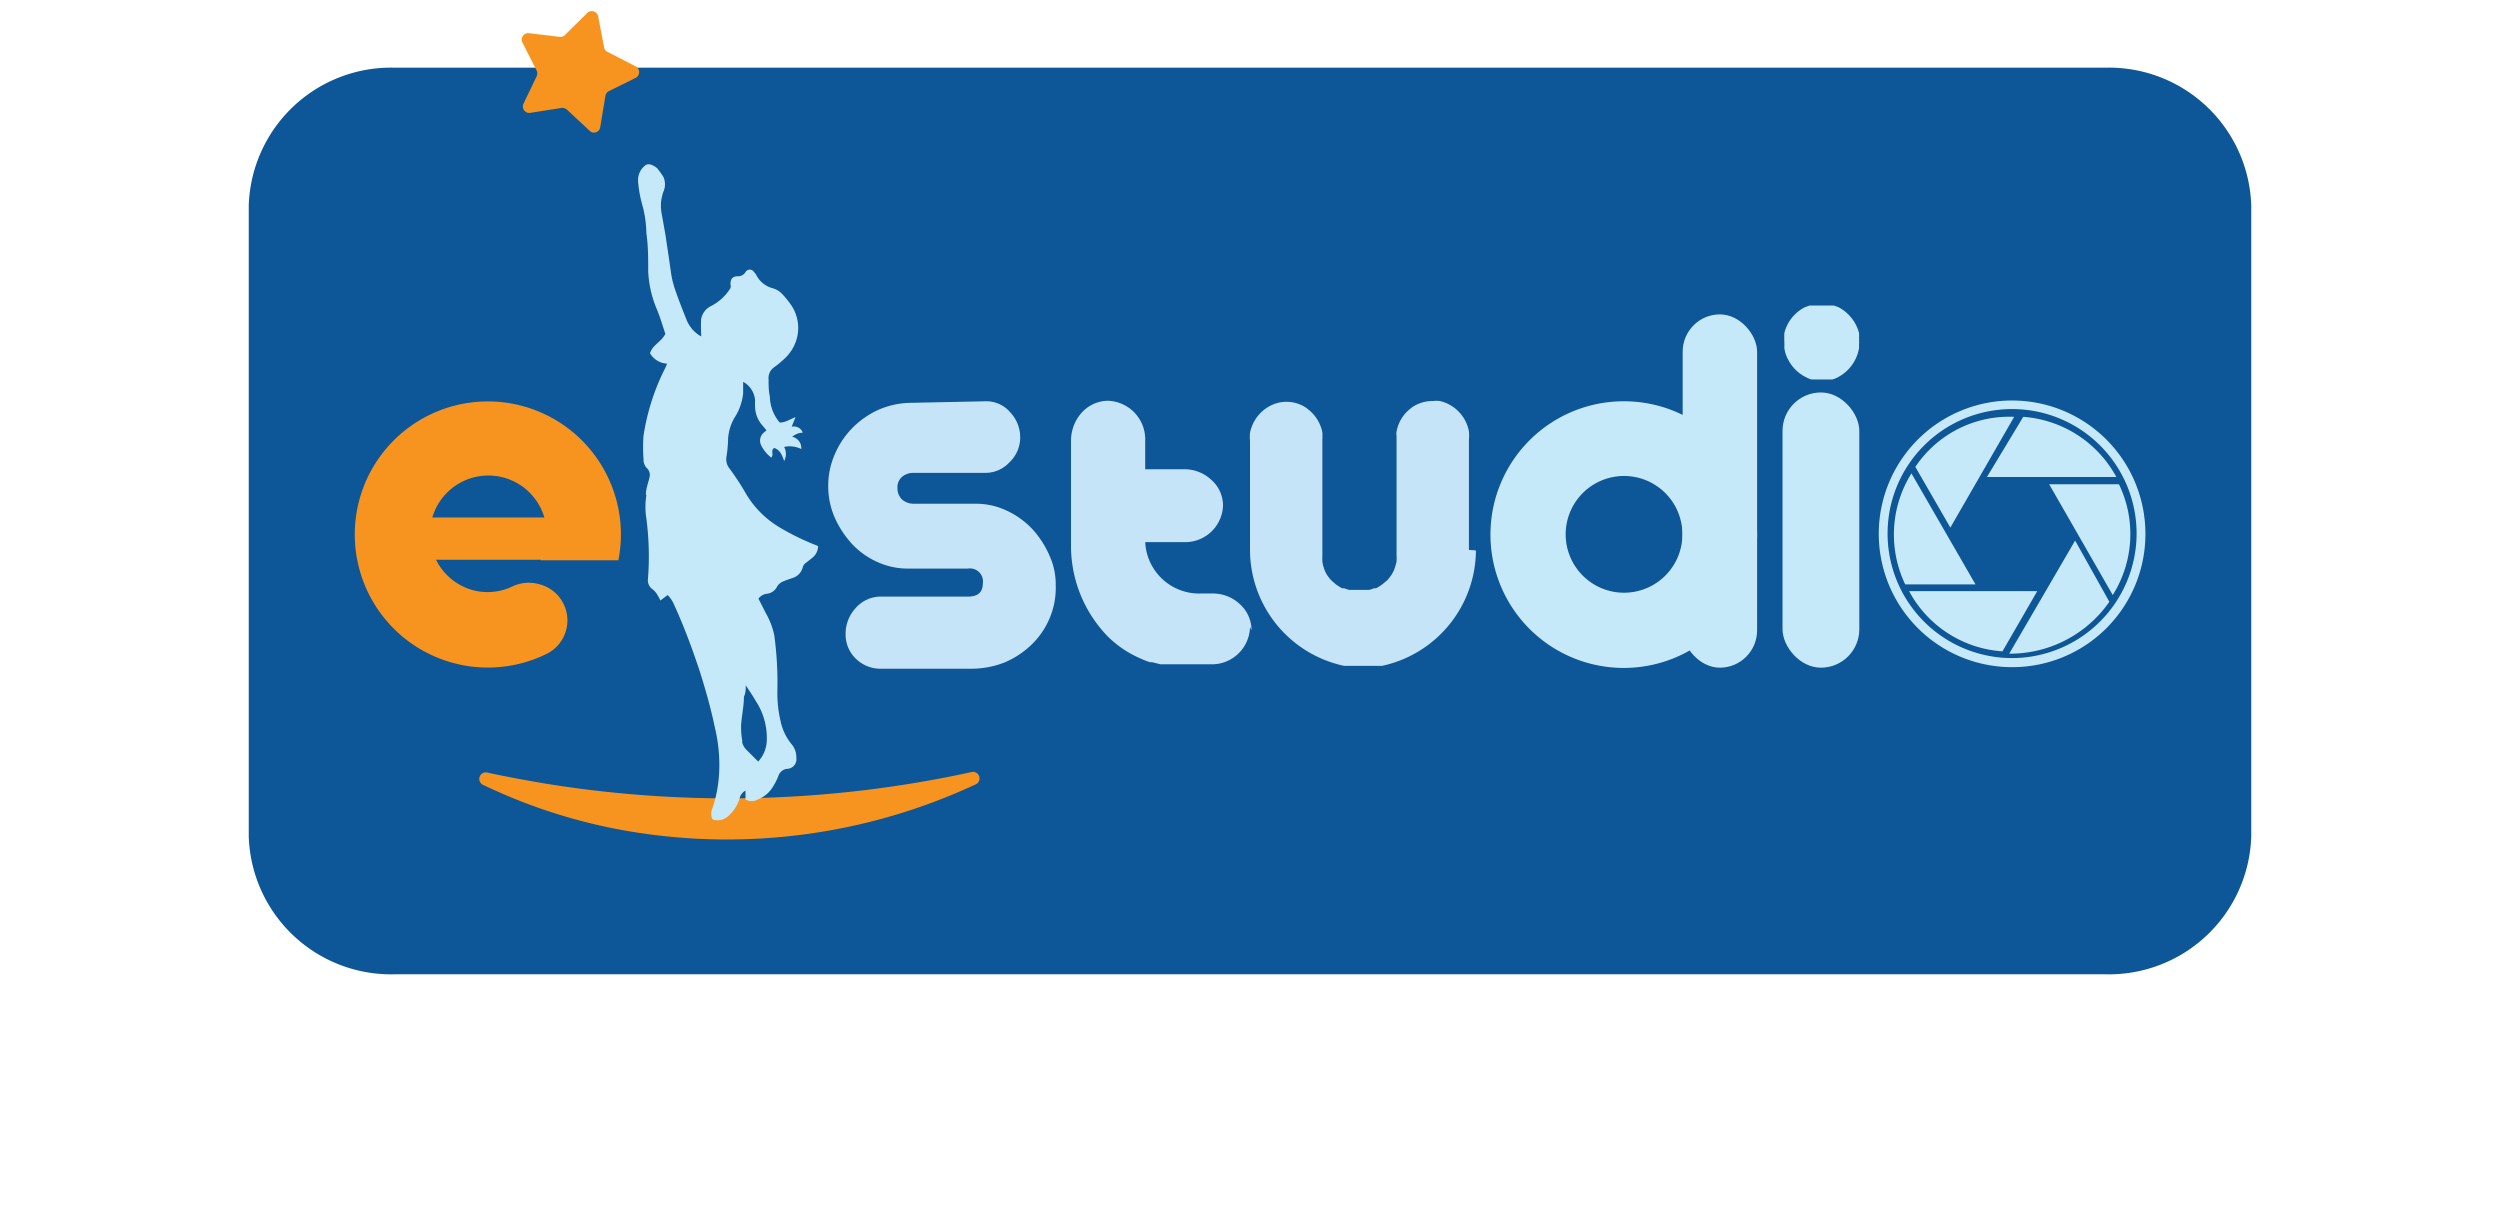
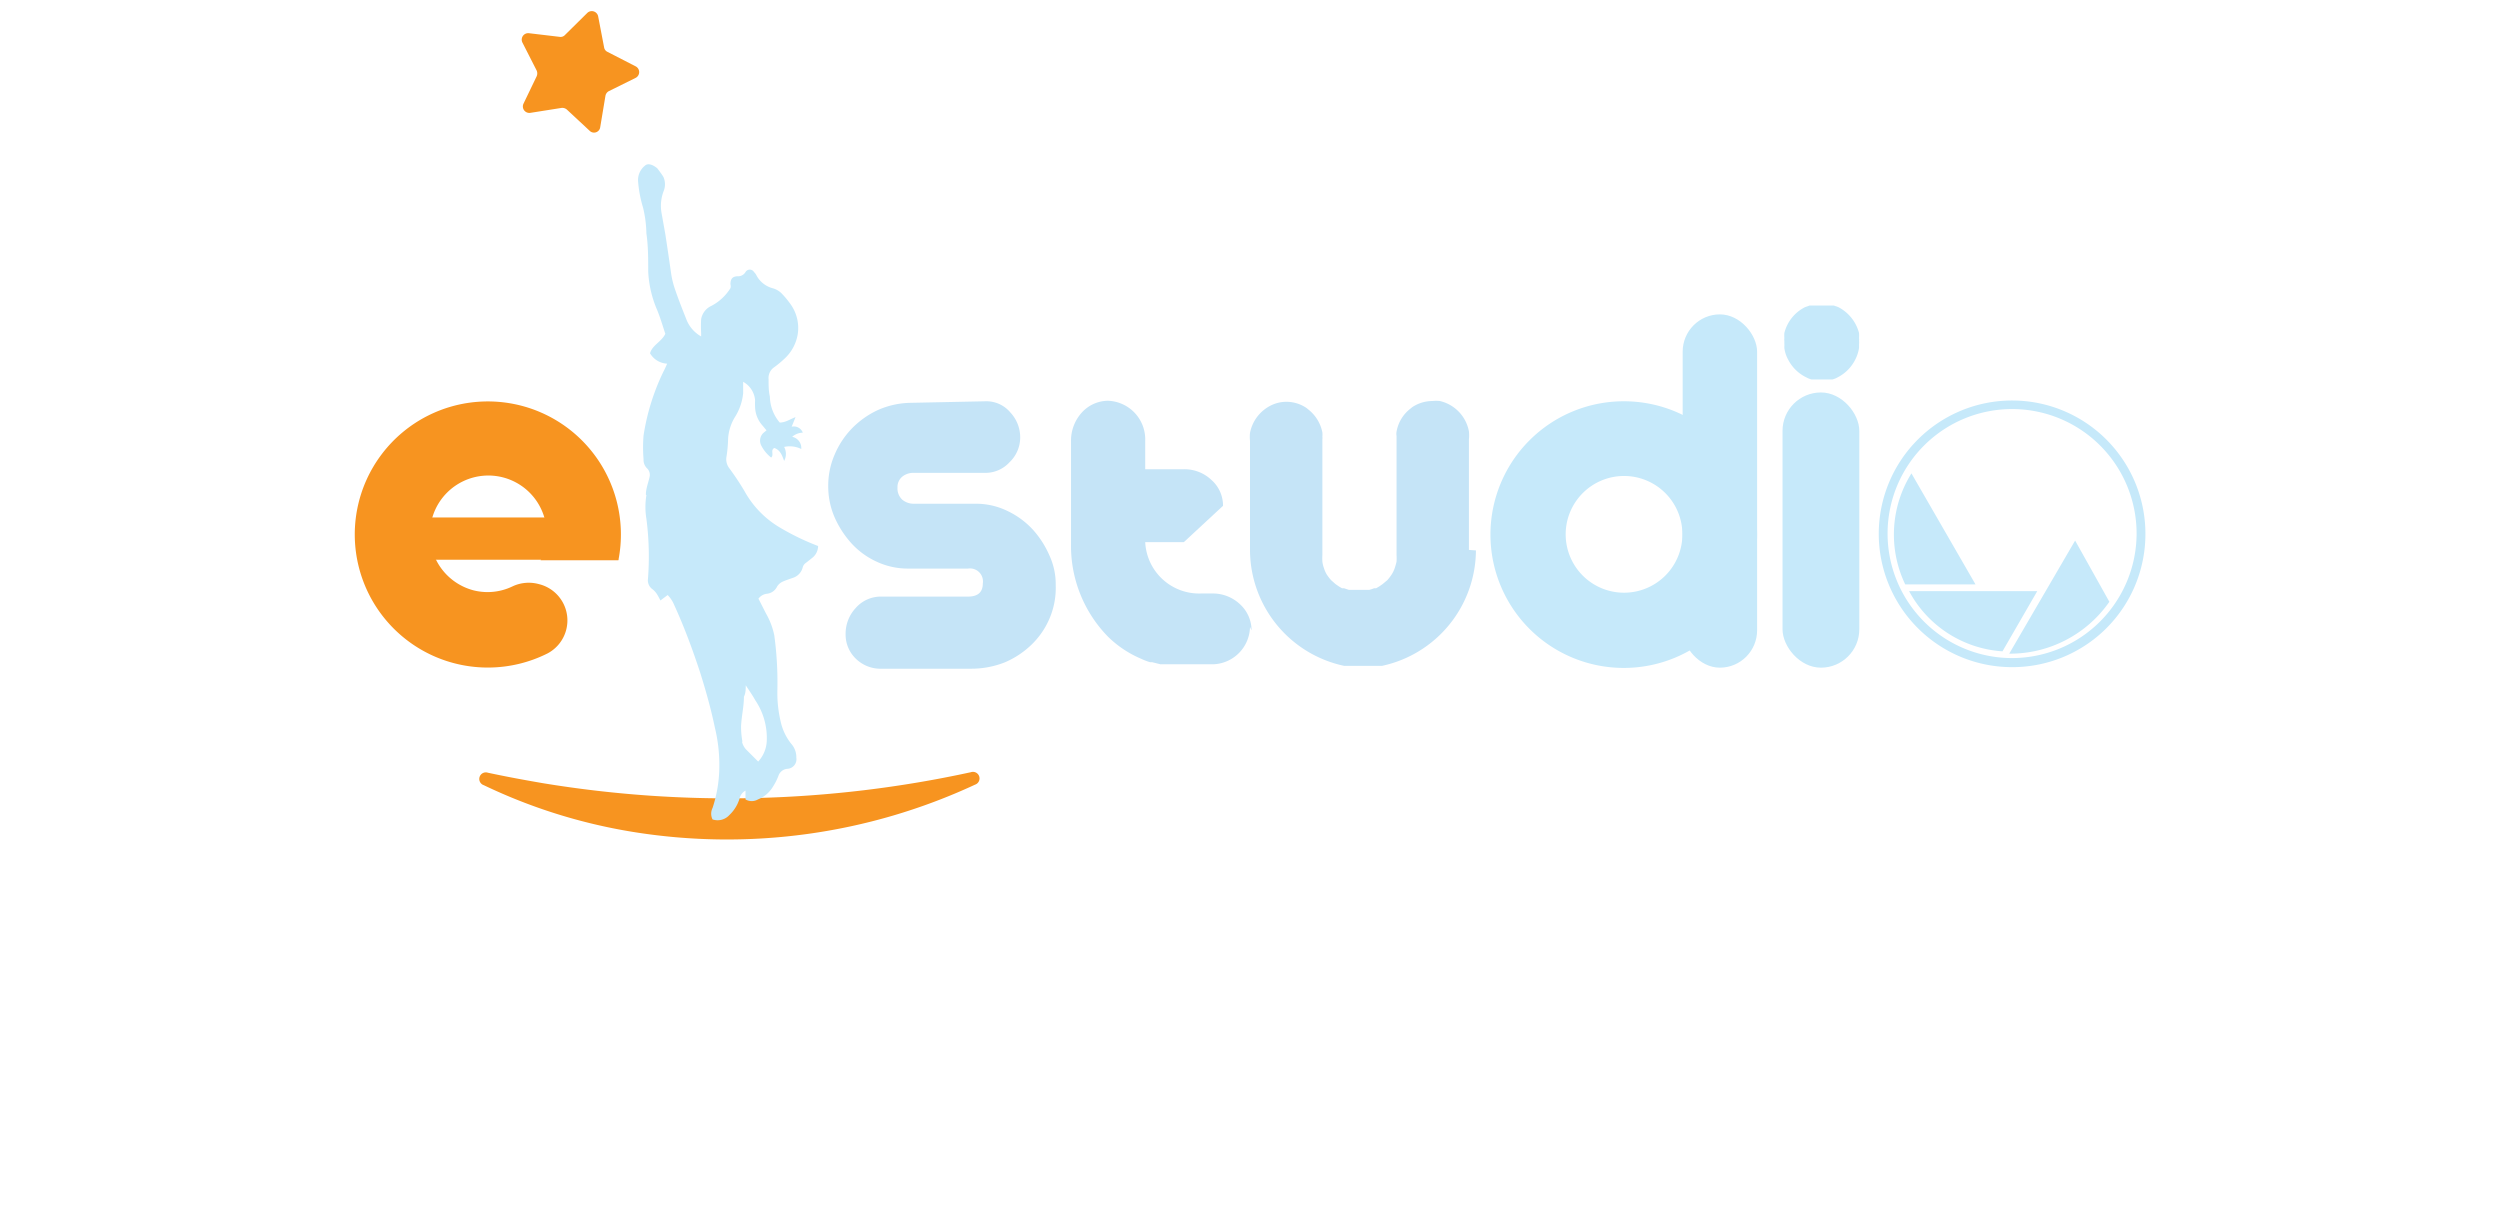
<svg xmlns="http://www.w3.org/2000/svg" id="Layer_1" data-name="Layer 1" viewBox="0 0 96.38 47.49">
  <defs>
    <style>.cls-1{fill:#0d5697;}.cls-2{fill:none;}.cls-3,.cls-5{fill:#f79420;}.cls-4{fill:#c6e9fa;}.cls-5{fill-rule:evenodd;}.cls-6{fill:#c5e4f7;}</style>
  </defs>
  <title>estudio_f</title>
-   <path class="cls-1" d="M81.13,37.56H15.25a5.49,5.49,0,0,1-5.66-5.31V7.92a5.49,5.49,0,0,1,5.66-5.31H81.13a5.49,5.49,0,0,1,5.66,5.31V32.25A5.49,5.49,0,0,1,81.13,37.56Z" />
  <path class="cls-2" d="M72.81,10.21a.52.52,0,0,0-.52.53.53.53,0,0,0,.51.5.52.52,0,0,0,0-1Z" />
-   <path class="cls-2" d="M74.34,26.08l-.27.84H75l-.27-.83A1.79,1.79,0,0,0,74.34,26.08Z" />
  <polygon class="cls-3" points="23.84 21.58 15.43 21.58 15.43 19.95 23.11 19.95 23.84 21.58" />
  <path class="cls-3" d="M19.75,22.61a2.21,2.21,0,0,1-1.49.15A2.25,2.25,0,1,1,21,20a2.17,2.17,0,0,1-.16,1.6h3a5.13,5.13,0,1,0-2.73,3.59,1.44,1.44,0,0,0-.33-2.67h0A1.47,1.47,0,0,0,19.75,22.61Z" />
  <path class="cls-3" d="M18.81,29.79a.25.25,0,0,0-.16.48,21.12,21.12,0,0,0,5.74,1.8,22.68,22.68,0,0,0,13.2-1.82.25.25,0,0,0-.16-.48,43.92,43.92,0,0,1-16.52.42c-.7-.12-1.4-.25-2.1-.4" />
  <path class="cls-4" d="M24.9,19.07c0-.23.09-.45.14-.67a.35.35,0,0,0-.08-.33.46.46,0,0,1-.15-.37,5.53,5.53,0,0,1,0-.91,8.65,8.65,0,0,1,.77-2.47c.05-.09.09-.19.14-.3a.81.81,0,0,1-.66-.4c.09-.32.44-.44.59-.75-.11-.33-.21-.68-.35-1a4.24,4.24,0,0,1-.31-1.4c0-.49,0-1-.07-1.47a4.56,4.56,0,0,0-.13-1,4.72,4.72,0,0,1-.19-1,.71.71,0,0,1,.26-.61c.18-.17.48.1.48.1s.18.23.24.34a.7.7,0,0,1,0,.55,1.59,1.59,0,0,0-.08.81l.15.84c.08.52.15,1,.23,1.56a3.55,3.55,0,0,0,.17.64c.13.38.28.75.43,1.13a1.29,1.29,0,0,0,.55.61v-.14a4.55,4.55,0,0,1,0-.52.69.69,0,0,1,.4-.52,1.91,1.91,0,0,0,.73-.68.26.26,0,0,0,0-.15c0-.2.07-.3.27-.31a.33.33,0,0,0,.31-.16.19.19,0,0,1,.33,0,.45.45,0,0,1,.1.14,1,1,0,0,0,.61.48.78.78,0,0,1,.38.23,3.47,3.47,0,0,1,.34.42,1.57,1.57,0,0,1,.25,1.15,1.65,1.65,0,0,1-.53.94,3.89,3.89,0,0,1-.39.32.5.5,0,0,0-.2.45c0,.23,0,.45.05.67a1.59,1.59,0,0,0,.38,1c.22,0,.38-.12.61-.21l-.15.37a.37.37,0,0,1,.43.23.64.64,0,0,0-.41.16.44.44,0,0,1,.35.47,1,1,0,0,0-.66-.08.57.57,0,0,1,0,.54c-.08-.22-.15-.42-.38-.5-.16.09,0,.26-.12.37a1.38,1.38,0,0,1-.39-.48.41.41,0,0,1,.08-.46l.13-.11-.15-.18a1.12,1.12,0,0,1-.29-.71,2.48,2.48,0,0,1,0-.27.89.89,0,0,0-.46-.71c0,.16,0,.3,0,.44a2.12,2.12,0,0,1-.33.94,1.82,1.82,0,0,0-.25.81,5.05,5.05,0,0,1-.06.68.57.57,0,0,0,.09.44q.32.43.6.9a3.71,3.71,0,0,0,1.37,1.41,9.49,9.49,0,0,0,1.47.71.59.59,0,0,1-.23.46l-.28.22a.31.31,0,0,0-.08.13.57.57,0,0,1-.39.42c-.14.05-.27.09-.4.15a.5.5,0,0,0-.2.18.49.49,0,0,1-.39.28.47.47,0,0,0-.33.19l.29.57a2.86,2.86,0,0,1,.32.84,13.58,13.58,0,0,1,.12,2.11,4.76,4.76,0,0,0,.12,1.19,2.09,2.09,0,0,0,.41.88.77.77,0,0,1,.2.54.37.37,0,0,1-.36.43.4.4,0,0,0-.33.27,2.14,2.14,0,0,1-.2.4,1.18,1.18,0,0,1-.59.51.48.48,0,0,1-.48,0c0-.11,0-.22,0-.34a.46.46,0,0,0-.23.31,1.43,1.43,0,0,1-.39.63.61.61,0,0,1-.65.17.49.49,0,0,1,0-.44,5.14,5.14,0,0,0,.26-1.5,6.13,6.13,0,0,0-.17-1.6c-.15-.72-.35-1.43-.57-2.13-.29-.88-.61-1.75-1-2.6a1.19,1.19,0,0,0-.25-.38l-.28.21a2.6,2.6,0,0,0-.13-.24.77.77,0,0,0-.17-.19.42.42,0,0,1-.18-.4A11.22,11.22,0,0,0,24.92,20a2.79,2.79,0,0,1,0-.91m3.69,9.52a.64.64,0,0,0,.15.28l.47.47a1.25,1.25,0,0,0,.33-.79A2.6,2.6,0,0,0,29.12,27c-.11-.2-.24-.38-.37-.58h0c0,.15,0,.3-.07.44,0,.37-.09.74-.11,1.12a3.1,3.1,0,0,0,.05.6" />
  <path class="cls-5" d="M22.64.5l-.86.85a.23.23,0,0,1-.21.07l-1.18-.14a.25.25,0,0,0-.25.36l.55,1.08a.28.28,0,0,1,0,.22L20.18,4a.25.25,0,0,0,.27.35l1.2-.19a.27.27,0,0,1,.21.07l.87.81a.24.24,0,0,0,.41-.14l.2-1.2a.26.26,0,0,1,.12-.18L24.51,3a.25.25,0,0,0,0-.44L23.42,2a.23.23,0,0,1-.13-.17L23.06.63A.25.25,0,0,0,22.64.5" />
-   <path class="cls-6" d="M47.15,19.5h0a1.32,1.32,0,0,0-.45-1,1.51,1.51,0,0,0-1.06-.41H42.57v2.81h3.07a1.46,1.46,0,0,0,1.51-1.41h0Z" />
+   <path class="cls-6" d="M47.15,19.5h0a1.32,1.32,0,0,0-.45-1,1.51,1.51,0,0,0-1.06-.41H42.57v2.81h3.07h0Z" />
  <path class="cls-6" d="M48.25,24.3h0a1.37,1.37,0,0,0-.44-1,1.53,1.53,0,0,0-1.06-.42h-.44a2.08,2.08,0,0,1-2.16-2.16V17a1.49,1.49,0,0,0-1.44-1.55h0a1.38,1.38,0,0,0-1,.45,1.61,1.61,0,0,0-.42,1.1v4a5,5,0,0,0,1.43,3.55h0A4.11,4.11,0,0,0,44,25.4h0a2.37,2.37,0,0,0,.34.13l.08,0,.32.08.15,0,.25,0,.36,0h1.19a1.47,1.47,0,0,0,1.5-1.44Z" />
  <path class="cls-6" d="M56.9,21.22a4.58,4.58,0,0,1-3.62,4.45l-.14,0-.21,0h-.77l-.21,0-.13,0a4.58,4.58,0,0,1-3.63-4.45h0V17a1.55,1.55,0,0,1,0-.31,1.5,1.5,0,0,1,.85-1.08,1.34,1.34,0,0,1,.56-.12h0a1.38,1.38,0,0,1,.77.24l0,0,.06.05a1.49,1.49,0,0,1,.55.89.91.91,0,0,1,0,.17.28.28,0,0,1,0,.09h0s0,0,0,.05V21.4a2.09,2.09,0,0,0,0,.25v0a1.14,1.14,0,0,0,.06.25l0,0a1.12,1.12,0,0,0,.11.25v0a1.84,1.84,0,0,0,.17.22h0l.17.15.13.09.12.07.08,0,.18.06.08,0,.19,0h.26l.19,0,.07,0a1.27,1.27,0,0,0,.18-.06l.08,0,.12-.07.13-.09.18-.15h0a1.84,1.84,0,0,0,.17-.22v0a1.15,1.15,0,0,0,.12-.25.43.43,0,0,0,0,0,2.33,2.33,0,0,0,.07-.25v0a2.09,2.09,0,0,0,0-.25v-.06c0-.05,0-.09,0-.13V16.9h0s0-.06,0-.09a.47.47,0,0,1,0-.17,1.43,1.43,0,0,1,.54-.89l.06-.05,0,0a1.41,1.41,0,0,1,.78-.24h0a1.36,1.36,0,0,1,.29,0,1.48,1.48,0,0,1,1.12,1.17,1.55,1.55,0,0,1,0,.31v4.26Z" />
  <rect class="cls-4" x="64.87" y="12.12" width="2.87" height="13.62" rx="1.44" />
  <path class="cls-4" d="M62.61,15.47a5.14,5.14,0,1,0,5.13,5.13A5.13,5.13,0,0,0,62.61,15.47Zm0,7.38a2.25,2.25,0,1,1,2.25-2.25A2.25,2.25,0,0,1,62.61,22.85Z" />
  <path class="cls-4" d="M70.84,14.55h0a.84.84,0,0,1-.2.08h0l-.1,0h-.6l-.1,0h0a.84.84,0,0,1-.2-.08h0a1.54,1.54,0,0,1-.7-.68h0a1.25,1.25,0,0,1-.15-.46s0-.05,0-.08a.13.13,0,0,0,0-.06v-.13a.06.06,0,0,1,0,0,.34.34,0,0,1,0-.1,1.77,1.77,0,0,1,0-.2,1.53,1.53,0,0,1,.8-1h0l.17-.06.08,0,.12,0,.08,0h.37l.09,0,.12,0,.08,0,.17.06h0a1.57,1.57,0,0,1,.8,1,1.77,1.77,0,0,1,0,.2.34.34,0,0,1,0,.1s0,0,0,0a.53.53,0,0,1,0,.13v.06s0,.05,0,.08a1.46,1.46,0,0,1-.15.46h0A1.54,1.54,0,0,1,70.84,14.55Z" />
  <rect class="cls-4" x="68.72" y="15.13" width="2.96" height="10.61" rx="1.48" />
  <path class="cls-6" d="M38,15.47a1.2,1.2,0,0,1,.95.43,1.4,1.4,0,0,1,.38.92,1.32,1.32,0,0,1-.41,1,1.26,1.26,0,0,1-.92.41H35.22a.67.67,0,0,0-.44.15.52.52,0,0,0-.18.42.59.59,0,0,0,.18.46.68.68,0,0,0,.44.16H37.6a2.76,2.76,0,0,1,1.22.27,3.18,3.18,0,0,1,1,.73,3.66,3.66,0,0,1,.64,1,2.64,2.64,0,0,1,.24,1.14,3,3,0,0,1-.25,1.31,3.07,3.07,0,0,1-.7,1,3.41,3.41,0,0,1-1,.66,3.5,3.5,0,0,1-1.33.25H34a1.36,1.36,0,0,1-1-.38,1.29,1.29,0,0,1-.4-.95,1.45,1.45,0,0,1,.38-1A1.29,1.29,0,0,1,34,23h3.32q.57,0,.57-.51a.5.5,0,0,0-.57-.57H35a2.83,2.83,0,0,1-1.19-.26,3,3,0,0,1-1-.73,3.74,3.74,0,0,1-.64-1,3,3,0,0,1-.24-1.19,3,3,0,0,1,.25-1.22,3.29,3.29,0,0,1,.66-1,3.38,3.38,0,0,1,1-.71,3.22,3.22,0,0,1,1.25-.28Z" />
  <path class="cls-4" d="M77.56,25.72a5.14,5.14,0,1,1,5.15-5.12A5.13,5.13,0,0,1,77.56,25.72Zm4.81-5.13a4.8,4.8,0,1,0-4.83,4.78A4.81,4.81,0,0,0,82.37,20.59Z" />
-   <path class="cls-4" d="M76.6,18.39,78,16.07a4.45,4.45,0,0,1,3.59,2.32Z" />
  <path class="cls-4" d="M76.16,22.53H73.45a4.45,4.45,0,0,1,.24-4.28Z" />
  <path class="cls-4" d="M81.32,23.2a4.66,4.66,0,0,1-3.86,2L80,20.84Z" />
-   <path class="cls-4" d="M75.19,20.34,73.84,18a4.35,4.35,0,0,1,3.81-1.93Z" />
-   <path class="cls-4" d="M81.69,18.67a4.41,4.41,0,0,1-.24,4.27L79,18.67Z" />
  <path class="cls-4" d="M73.6,22.79h4.94L77.2,25.11A4.41,4.41,0,0,1,73.6,22.79Z" />
</svg>